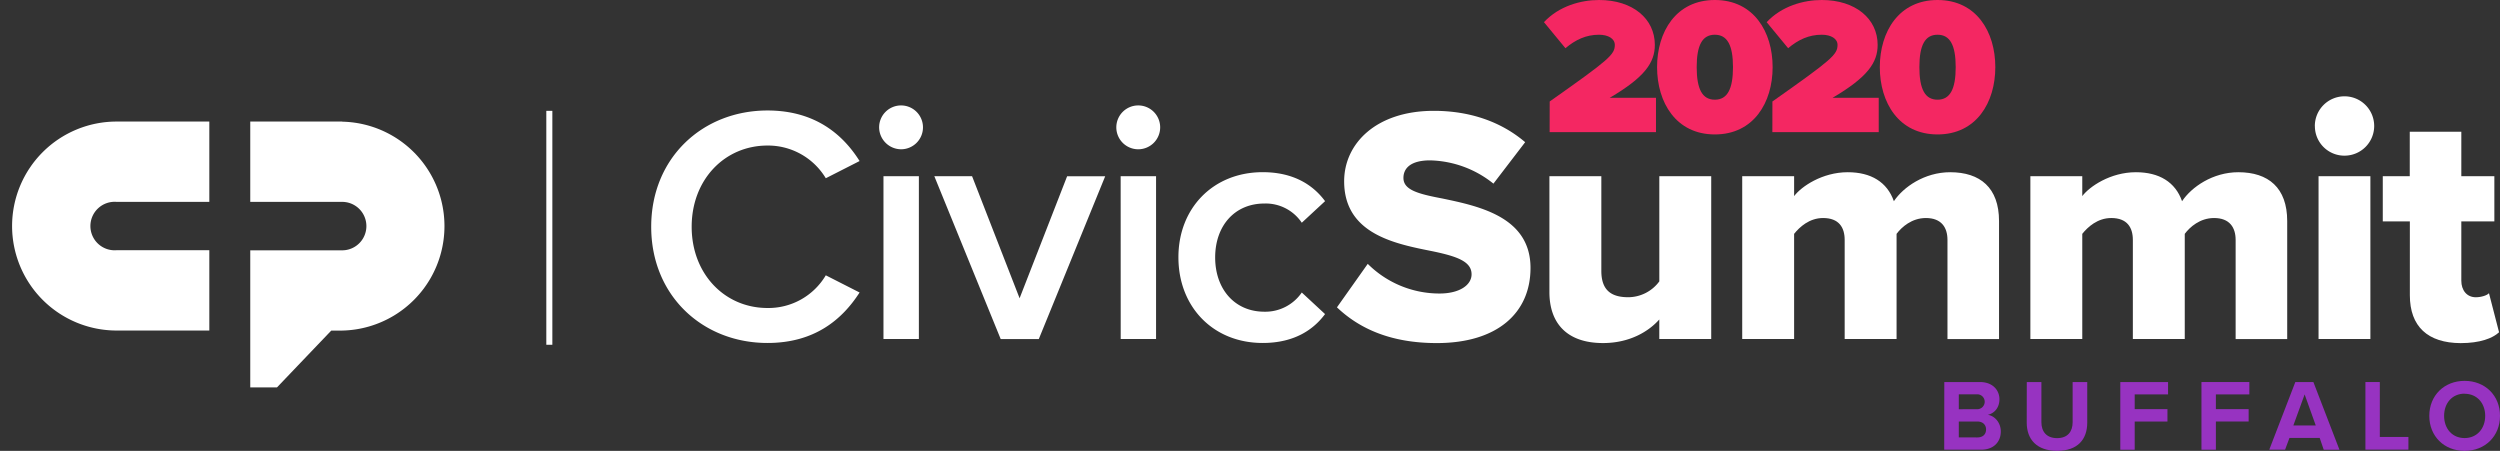
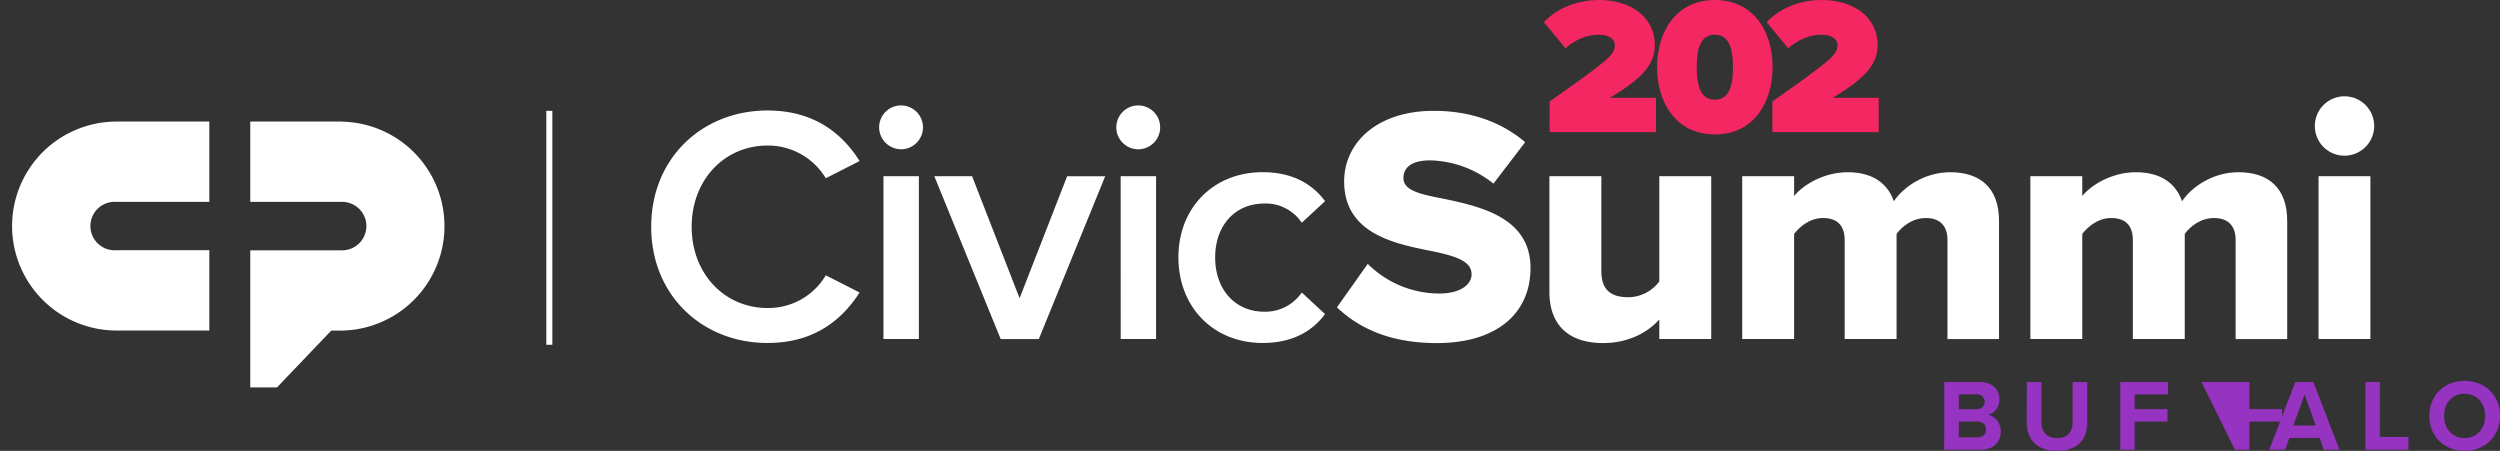
<svg xmlns="http://www.w3.org/2000/svg" id="Layer_1" data-name="Layer 1" viewBox="0 0 1151.71 207.7">
  <rect x="0" y="0" width="1151.71" height="207.7" fill="#333333" stroke="none" />
  <defs>
    <style>.cls-1{fill:#fff;}.cls-2{fill:#f42762;}.cls-3{fill:#9733c1;}</style>
  </defs>
  <title>CP CivicSummit Logo 2020-01</title>
  <path class="cls-1" d="M300,104.47c0-31.83,23.76-53.57,53.57-53.57,21.74,0,34.63,10.87,42.43,23.29l-15.57,7.92a31.06,31.06,0,0,0-26.86-15.06c-19.72,0-34.93,15.68-34.93,37.42s15.21,37.42,34.93,37.42a30.73,30.73,0,0,0,26.86-15.06L396,134.75C388,147.17,375.31,158,353.57,158,323.76,158,300,136.3,300,104.47Z" />
  <path class="cls-1" d="M405,58.67a10.1,10.1,0,1,1,10.1,10.1h0A10.18,10.18,0,0,1,405,58.67Zm2,22.51h16.31v75H407Z" />
  <path class="cls-1" d="M430.43,81.18h17.39l21.89,56.22,21.9-56.21h17.54l-30.59,75H461Z" />
  <path class="cls-1" d="M514.27,58.67a10.1,10.1,0,1,1,10.1,10.1A10.1,10.1,0,0,1,514.27,58.67Zm2,22.51h16.31v75H516.29Z" />
  <path class="cls-1" d="M581.71,79.32c14.6,0,23.45,6.21,28.73,13.35l-10.73,9.94a20,20,0,0,0-17.23-8.85c-13.67,0-22.67,10.25-22.67,24.84s9,25,22.67,25a20.37,20.37,0,0,0,17.23-8.85l10.72,9.94C605.15,151.83,596.3,158,581.7,158c-22.82,0-38.82-16.61-38.82-39.44C542.84,95.93,558.84,79.32,581.71,79.32Z" />
  <path class="cls-1" d="M630.1,121.55a46.79,46.79,0,0,0,33.08,13.67c9.16,0,14.75-3.88,14.75-8.85,0-5.9-6.68-8.23-17.7-10.56-17.08-3.42-41-7.77-41-32.3,0-17.39,14.76-32.45,41.31-32.45,16.61,0,31,5,42.08,14.44L688,84.6a48.19,48.19,0,0,0-29.19-10.72c-8.85,0-12.27,3.58-12.27,8.08,0,5.43,6.37,7.3,17.86,9.47,17.08,3.57,40.68,8.54,40.68,32,0,20.8-15.37,34.62-43.17,34.62-21,0-35.55-6.52-46-16.46Z" />
  <path class="cls-1" d="M764.41,147.17c-4.66,5.28-13.35,10.87-25.93,10.87-17.08,0-24.69-9.62-24.69-23.44V81.18h23.92v43.63c0,9,4.66,12.12,12.43,12.12a17.91,17.91,0,0,0,14.28-7.3V81.18h23.91v75H764.41Z" />
  <path class="cls-1" d="M897.17,110.53c0-5.75-2.8-10.09-9.94-10.09-6.52,0-11.18,4.19-13.51,7.29v48.45H849.81V110.53c0-5.75-2.64-10.09-9.94-10.09-6.37,0-10.87,4.19-13.35,7.29v48.45H802.61v-75h23.91v9.16c3.26-4.34,12.89-11,24.69-11,10.71,0,18.16,4.5,21.27,13.35,4.35-6.52,14.13-13.35,25.93-13.35,13.82,0,22.51,7.14,22.51,22.51V156.2H897.17Z" />
  <path class="cls-1" d="M1029.92,110.53c0-5.75-2.79-10.09-9.93-10.09-6.53,0-11.18,4.19-13.51,7.29v48.45H982.57V110.53c0-5.75-2.64-10.09-9.94-10.09-6.37,0-10.87,4.19-13.36,7.29v48.45H935.36v-75h23.91v9.16c3.27-4.34,12.89-11,24.69-11,10.72,0,18.17,4.5,21.28,13.35,4.34-6.52,14.13-13.35,25.93-13.35,13.82,0,22.51,7.14,22.51,22.51V156.2h-23.76Z" />
  <path class="cls-1" d="M1066.41,58.05a13.67,13.67,0,1,1,13.68,13.66h0a13.58,13.58,0,0,1-13.66-13.5v0Zm1.71,23.13H1092v75h-23.88Z" />
-   <path class="cls-1" d="M1110.18,136V102h-12.47V81.18h12.43V60.69h23.75V81.18h15.22V102h-15.22v27.33c0,4.34,2.49,7.61,6.68,7.61,2.64,0,5.28-.94,6.06-1.87l4.65,18c-3,2.8-8.85,5-17.7,5C1118.41,158,1110.18,150.4,1110.18,136Z" />
  <path class="cls-2" d="M713.92,46.75c27.42-19.33,30-21.58,30-26.07,0-2.88-3.06-4.68-7.28-4.68-6,0-10.88,2.34-15.47,6.21l-9.89-12C718.21,2.78,728.28,0,736.64,0c15.55,0,25.72,8.63,25.72,20.68,0,8.18-4.68,14.92-20.78,24.37h21.31V60.87h-49Z" />
  <path class="cls-2" d="M790,0c17.9,0,26.62,14.65,26.62,30.93s-8.72,31-26.62,31-26.61-14.75-26.61-31S772.1,0,790,0Zm0,16c-5.75,0-8.36,4.77-8.36,14.93s2.61,15,8.36,15,8.36-4.86,8.36-15S795.71,16,790,16Z" />
  <path class="cls-2" d="M816.52,46.75c27.43-19.33,30-21.58,30-26.07,0-2.88-3-4.68-7.28-4.68-6,0-10.88,2.34-15.47,6.21l-9.89-12C820.81,2.78,830.88,0,839.24,0,854.8,0,865,8.63,865,20.68c0,8.18-4.68,14.92-20.77,24.37H865.5V60.87h-49Z" />
-   <path class="cls-2" d="M892.59,0c17.9,0,26.62,14.65,26.62,30.93s-8.72,31-26.62,31S866,47.18,866,30.93,874.71,0,892.59,0Zm0,16c-5.75,0-8.36,4.77-8.36,14.93s2.61,15,8.36,15,8.37-4.86,8.37-15S898.35,16,892.59,16Z" />
  <path class="cls-3" d="M895.71,176h16.4c5.94,0,9,3.79,9,7.94,0,3.93-2.43,6.55-5.37,7.15,3.32.52,6,3.74,6,7.67,0,4.67-3.13,8.41-9.07,8.41h-17Zm15,12.52a3.44,3.44,0,0,0,.59-6.85h-8.91v6.86Zm.24,13c2.52,0,4-1.44,4-3.69,0-2-1.4-3.64-4-3.64h-8.56v7.33Z" />
  <path class="cls-3" d="M933.71,176h6.73v18.51c0,4.34,2.38,7.33,7.24,7.33s7.15-3,7.15-7.33V176h6.73v18.69c0,7.76-4.44,13-13.88,13s-14-5.33-14-13Z" />
  <path class="cls-3" d="M976.79,176h22v5.7H983.42v6.78h15.09v5.7H983.42v13h-6.63Z" />
-   <path class="cls-3" d="M1014.18,176h22.06v5.7h-15.42v6.78h15.09v5.7h-15.09v13h-6.64Z" />
+   <path class="cls-3" d="M1014.18,176h22.06v5.7v6.78h15.09v5.7h-15.09v13h-6.64Z" />
  <path class="cls-3" d="M1068.65,201.76h-13.94l-2,5.38h-7.29l12-31.14h8.32l12,31.17h-7.24ZM1056.51,196h10.32l-5.12-14.3Z" />
  <path class="cls-3" d="M1089.71,176h6.63v25.3h13.18v5.84h-19.81Z" />
  <path class="cls-3" d="M1135.4,175.46c9.44,0,16.31,6.73,16.31,16.12s-6.87,16.12-16.31,16.12-16.26-6.73-16.26-16.12S1126,175.46,1135.4,175.46Zm0,5.89c-5.75,0-9.44,4.39-9.44,10.23s3.69,10.23,9.44,10.23,9.49-4.44,9.49-10.23-3.74-10.18-9.49-10.18Z" />
  <rect class="cls-1" x="251.68" y="51.06" width="2.78" height="107.77" />
  <path class="cls-1" d="M157.63,56H115.29V93h42.34a11.16,11.16,0,1,1,0,22.32H115.29v63.14h12.32l25-26.17h5a48.13,48.13,0,0,0,0-96.24Z" />
  <path class="cls-1" d="M5.57,104.14A48.16,48.16,0,0,0,53.7,152.27H96.43v-37H53.7A11.17,11.17,0,1,1,53.7,93H96.43V56H53.7A48.14,48.14,0,0,0,5.57,104.14Z" />
</svg>